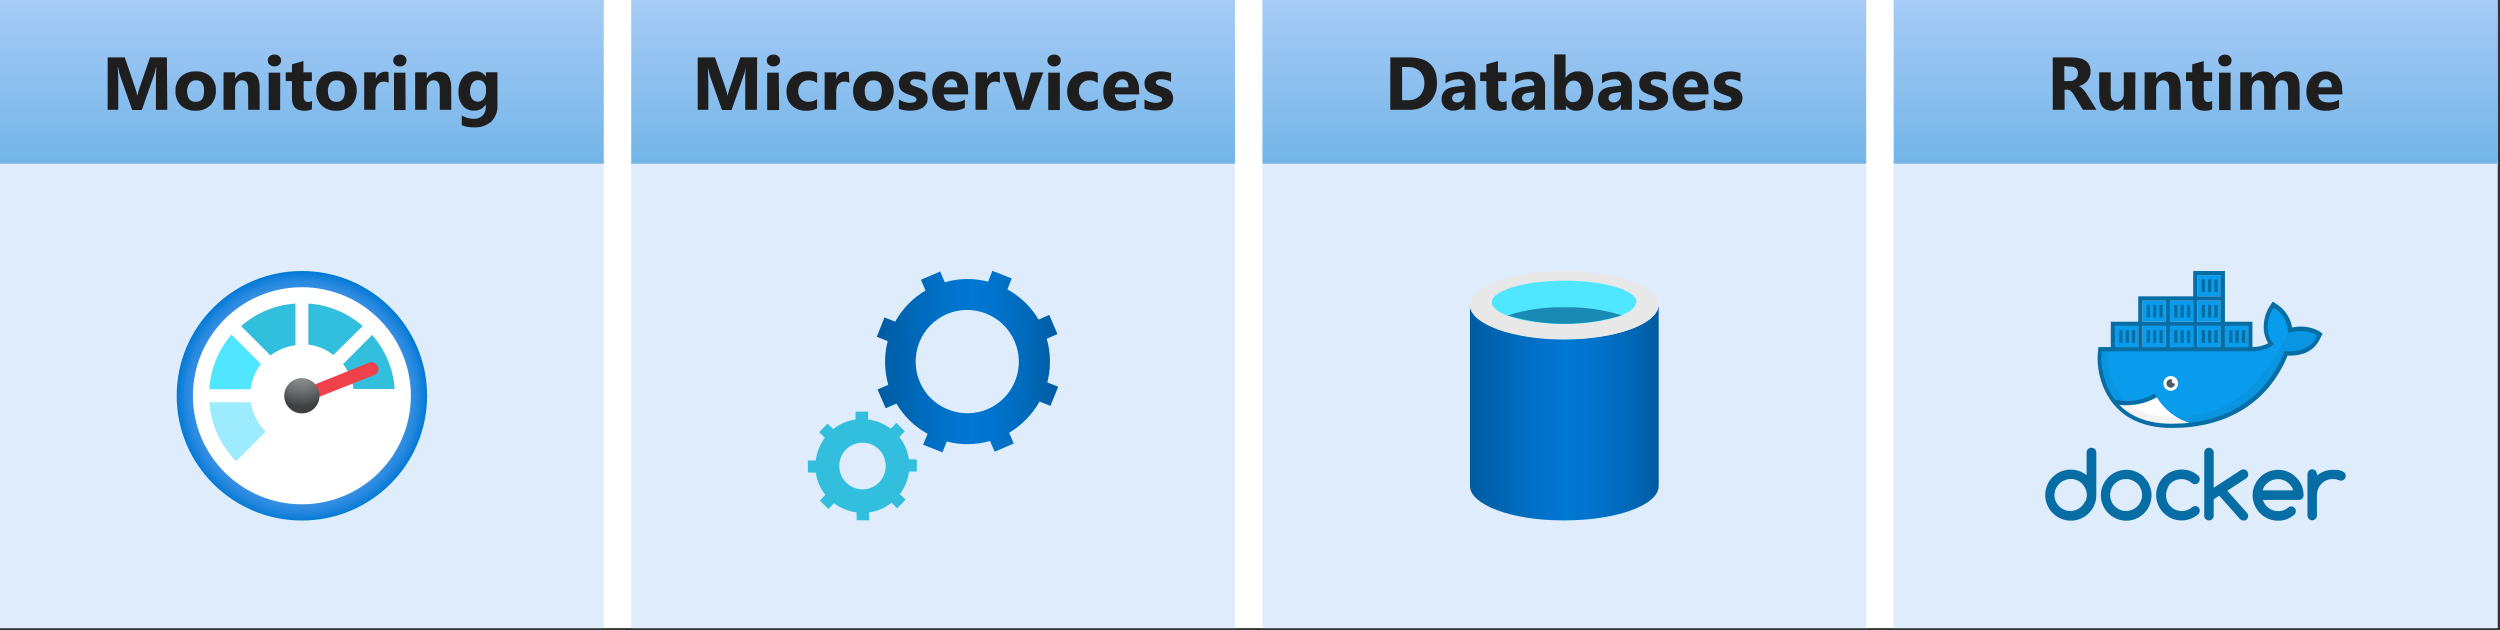
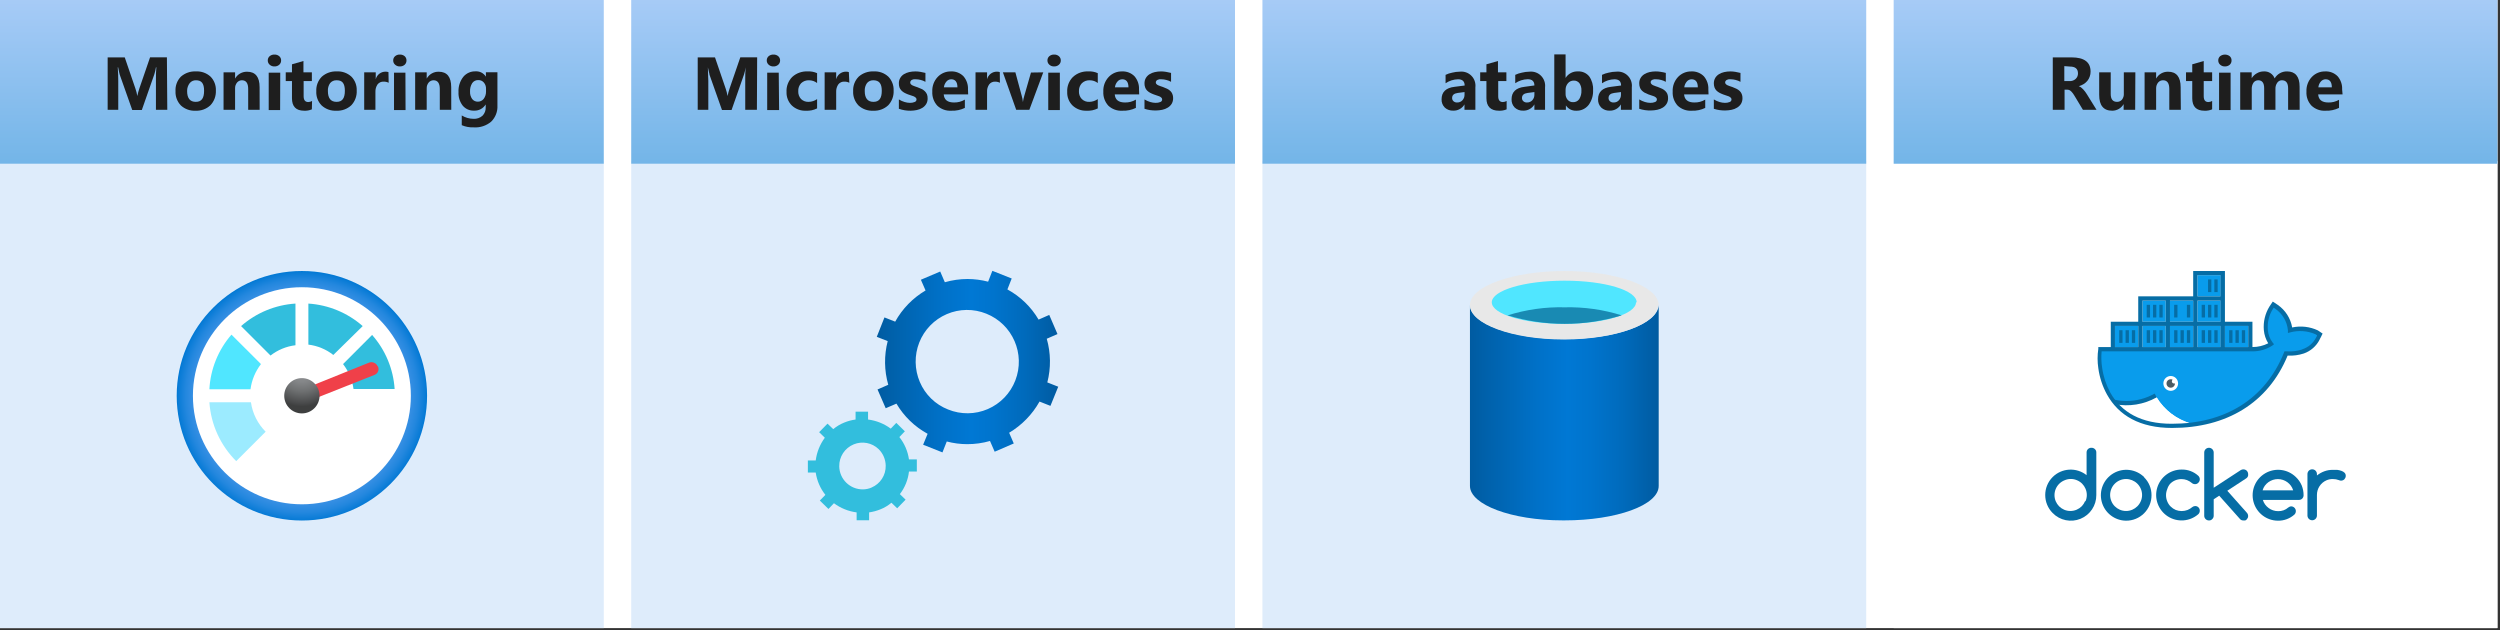
<svg xmlns="http://www.w3.org/2000/svg" width="754px" height="190px" viewBox="0 0 754 190" version="1.1">
  <rect x="0" y="0" width="754" height="190" fill="#333333" stroke="none" />
  <title>2-kubernetes-considerations</title>
  <desc>Created with Sketch.</desc>
  <defs>
    <linearGradient x1="50%" y1="0%" x2="50%" y2="100%" id="linearGradient-1">
      <stop stop-color="#5EA0EF" offset="0%" />
      <stop stop-color="#0078D4" offset="100%" />
    </linearGradient>
    <radialGradient cx="49.992%" cy="50.207%" fx="49.992%" fy="50.207%" r="50.197%" gradientTransform="translate(0.5,0.502),scale(0.997,1),translate(-0.5,-0.502)" id="radialGradient-2">
      <stop stop-color="#5EA0EF" offset="18%" />
      <stop stop-color="#5C9FEE" offset="56%" />
      <stop stop-color="#559CED" offset="69%" />
      <stop stop-color="#4A97E9" offset="78%" />
      <stop stop-color="#3990E4" offset="86%" />
      <stop stop-color="#2387DE" offset="93%" />
      <stop stop-color="#087BD6" offset="99%" />
      <stop stop-color="#0078D4" offset="100%" />
    </radialGradient>
    <radialGradient cx="50.08%" cy="-26.493%" fx="50.08%" fy="-26.493%" r="107.085%" id="radialGradient-3">
      <stop stop-color="#8C8E90" offset="19%" />
      <stop stop-color="#848688" offset="35%" />
      <stop stop-color="#6E7071" offset="60%" />
      <stop stop-color="#4A4B4C" offset="91%" />
      <stop stop-color="#3E3F3F" offset="100%" />
    </radialGradient>
    <linearGradient x1="-9.39250146e-14%" y1="50%" x2="99.636%" y2="50%" id="linearGradient-4">
      <stop stop-color="#005BA1" offset="0%" />
      <stop stop-color="#0060A9" offset="7%" />
      <stop stop-color="#0071C8" offset="36%" />
      <stop stop-color="#0078D4" offset="52%" />
      <stop stop-color="#0074CD" offset="64%" />
      <stop stop-color="#006ABB" offset="82%" />
      <stop stop-color="#005BA1" offset="100%" />
    </linearGradient>
    <linearGradient x1="0%" y1="50.052%" x2="100%" y2="50.052%" id="linearGradient-5">
      <stop stop-color="#005BA1" offset="0%" />
      <stop stop-color="#0060A9" offset="7%" />
      <stop stop-color="#0071C8" offset="36%" />
      <stop stop-color="#0078D4" offset="52%" />
      <stop stop-color="#0074CD" offset="64%" />
      <stop stop-color="#006ABB" offset="82%" />
      <stop stop-color="#005BA1" offset="100%" />
    </linearGradient>
  </defs>
  <g id="Page-1" stroke="none" stroke-width="1" fill="none" fill-rule="evenodd">
    <g id="2-kubernetes-considerations">
      <g id="Shapes">
        <rect id="Rectangle-path" fill="#FFFFFF" fill-rule="nonzero" x="0" y="0" width="753.228" height="189.436" />
        <g id="Group" transform="translate(190, 47.03)" fill-rule="nonzero">
          <rect id="Rectangle-path" fill="#FFFFFF" x="0.376" y="1.58" width="182.099" height="140.826" />
          <rect id="Rectangle-path" fill="#5EA0EF" opacity="0.2" x="0.376" y="1.58" width="182.099" height="140.826" />
        </g>
        <g id="Group" transform="translate(190, 0)" fill-rule="nonzero">
          <rect id="Rectangle-path" fill="#FFFFFF" x="0.376" y="0" width="182.099" height="49.381" />
          <rect id="Rectangle-path" fill="url(#linearGradient-1)" opacity="0.55" x="0.376" y="0" width="182.099" height="49.381" />
        </g>
        <g id="Group" transform="translate(380, 47.03)" fill-rule="nonzero">
          <rect id="Rectangle-path" fill="#FFFFFF" x="0.752" y="1.58" width="182.099" height="140.826" />
          <rect id="Rectangle-path" fill="#5EA0EF" opacity="0.2" x="0.752" y="1.58" width="182.099" height="140.826" />
        </g>
        <g id="Group" transform="translate(380, 0)" fill-rule="nonzero">
          <rect id="Rectangle-path" fill="#FFFFFF" x="0.752" y="0" width="182.099" height="49.381" />
          <rect id="Rectangle-path" fill="url(#linearGradient-1)" opacity="0.55" x="0.752" y="0" width="182.099" height="49.381" />
        </g>
        <g id="Group" transform="translate(0, 47.03)" fill-rule="nonzero">
          <rect id="Rectangle-path" fill="#FFFFFF" x="0" y="1.58" width="182.099" height="140.826" />
          <rect id="Rectangle-path" fill="#5EA0EF" opacity="0.2" x="0" y="1.58" width="182.099" height="140.826" />
        </g>
        <g id="Group" transform="translate(570, 47.03)" fill-rule="nonzero">
          <rect id="Rectangle-path" fill="#FFFFFF" x="1.129" y="1.58" width="182.099" height="140.826" />
-           <rect id="Rectangle-path" fill="#5EA0EF" opacity="0.2" x="1.129" y="1.58" width="182.099" height="140.826" />
        </g>
        <g id="Group" transform="translate(570, 0)" fill-rule="nonzero">
          <rect id="Rectangle-path" fill="#FFFFFF" x="1.129" y="0" width="182.099" height="49.381" />
          <rect id="Rectangle-path" fill="url(#linearGradient-1)" opacity="0.55" x="1.129" y="0" width="182.099" height="49.381" />
        </g>
        <g id="Group" fill-rule="nonzero">
          <rect id="Rectangle-path" fill="#FFFFFF" x="0" y="0" width="182.099" height="49.381" />
          <rect id="Rectangle-path" fill="url(#linearGradient-1)" opacity="0.55" x="0" y="0" width="182.099" height="49.381" />
        </g>
        <g id="Group" transform="translate(52.673, 80.891)" fill-rule="nonzero">
          <ellipse id="Oval" fill="url(#radialGradient-2)" cx="38.376" cy="38.47" rx="37.755" ry="37.624" />
          <ellipse id="Oval" fill="#FFFFFF" cx="38.376" cy="38.47" rx="32.864" ry="32.733" />
          <path d="M10.478,40.427 C10.932,47.131 13.807,53.442 18.567,58.185 L27.447,49.306 C25.042,46.906 23.484,43.79 23.007,40.427 L10.478,40.427 Z" id="Shape" fill="#9CEBFF" />
          <path d="M56.718,17.457 C52.153,13.451 46.393,11.064 40.333,10.666 L40.333,23.045 C43.08,23.374 45.684,24.454 47.857,26.167 L56.718,17.457 Z" id="Shape" fill="#32BEDD" />
          <path d="M20.035,17.457 L28.914,26.337 C31.094,24.639 33.695,23.566 36.439,23.233 L36.439,10.666 C30.371,11.059 24.604,13.446 20.035,17.457 Z" id="Shape" fill="#32BEDD" />
          <path d="M50.792,28.914 C52.482,31.105 53.571,33.698 53.952,36.439 L66.35,36.439 C65.955,30.4 63.566,24.663 59.558,20.129 L50.792,28.914 Z" id="Shape" fill="#32BEDD" />
          <path d="M26.036,28.914 L17.138,20.035 C13.141,24.631 10.797,30.432 10.478,36.514 L22.875,36.514 C23.244,33.747 24.334,31.126 26.036,28.914 Z" id="Shape" fill="#50E6FF" />
          <path d="M61.214,29.572 C60.79,28.593 59.681,28.108 58.674,28.462 L40.37,35.837 L41.8,39.505 L60.198,32.206 C60.698,32.042 61.107,31.676 61.325,31.197 C61.543,30.718 61.551,30.17 61.346,29.685 C61.346,29.685 61.233,29.61 61.214,29.572 Z" id="Shape" fill="#F04049" />
          <circle id="Oval" fill="url(#radialGradient-3)" cx="38.376" cy="38.47" r="5.324" />
        </g>
        <g id="Group" transform="translate(615.149, 80.891)">
          <rect id="Rectangle-path" fill="#099CEC" fill-rule="nonzero" x="31.021" y="17.42" width="7.017" height="6.377" />
          <rect id="Rectangle-path" fill="#099CEC" fill-rule="nonzero" x="22.725" y="17.42" width="7.017" height="6.377" />
          <rect id="Rectangle-path" fill="#099CEC" fill-rule="nonzero" x="39.317" y="17.42" width="7.017" height="6.377" />
          <rect id="Rectangle-path" fill="#099CEC" fill-rule="nonzero" x="47.594" y="17.42" width="7.017" height="6.377" />
          <rect id="Rectangle-path" fill="#099CEC" fill-rule="nonzero" x="55.89" y="17.42" width="7.017" height="6.377" />
          <rect id="Rectangle-path" fill="#099CEC" fill-rule="nonzero" x="31.021" y="9.763" width="7.017" height="6.377" />
          <rect id="Rectangle-path" fill="#099CEC" fill-rule="nonzero" x="39.317" y="9.763" width="7.017" height="6.377" />
          <rect id="Rectangle-path" fill="#099CEC" fill-rule="nonzero" x="47.594" y="9.763" width="7.017" height="6.377" />
          <rect id="Rectangle-path" fill="#099CEC" fill-rule="nonzero" x="47.594" y="2.107" width="7.017" height="6.377" />
          <path d="M83.788,19.395 C81.29,18.268 78.48,18.035 75.831,18.737 C75.595,15.874 74.064,13.275 71.673,11.682 L70.714,11.043 L70.074,12.002 C68.837,14.019 68.283,16.38 68.494,18.737 C68.611,20.251 69.16,21.7 70.074,22.913 C68.244,24.046 66.109,24.585 63.96,24.455 L18.436,24.455 C17.627,29.271 19.019,47.556 40.107,47.556 C55.777,47.556 68.645,40.502 74.551,25.735 C76.433,25.735 81.606,26.073 84.108,21.239 C84.108,21.239 84.748,19.959 84.748,19.959 L83.788,19.395 Z" id="Shape" fill="#099CEC" />
          <path d="M35.272,38.941 C37.605,42.781 41.299,45.602 45.619,46.842 C34.162,50.341 27.202,44.208 23.308,40.953 C27.375,40.898 31.41,40.219 35.272,38.941 Z" id="Shape" fill="#FFFFFF" fill-rule="nonzero" />
          <path d="M45.619,46.842 C41.299,45.602 37.605,42.781 35.272,38.941 C31.41,40.219 27.375,40.898 23.308,40.953 C27.202,44.208 34.162,50.341 45.619,46.842 Z" id="Shape" fill="#FFFFFF" fill-rule="nonzero" />
          <path d="M34.689,37.812 C32.109,39.28 29.192,40.052 26.224,40.05 C24.699,40.049 23.181,39.846 21.709,39.449 L22.612,40.991 C26.954,41.846 31.458,41.118 35.31,38.941 L34.689,37.812 Z" id="Shape" fill="#066DA5" />
          <ellipse id="Oval" fill="#FFFFFF" fill-rule="nonzero" cx="39.543" cy="34.746" rx="2.22" ry="2.239" />
          <path d="M39.881,34.125 C39.883,33.933 39.973,33.752 40.126,33.636 C39.953,33.54 39.759,33.488 39.561,33.485 C39.042,33.478 38.57,33.784 38.366,34.262 C38.162,34.739 38.267,35.292 38.631,35.662 C38.996,36.032 39.547,36.145 40.028,35.948 C40.508,35.751 40.822,35.283 40.822,34.764 C40.723,34.793 40.619,34.793 40.521,34.764 C40.351,34.764 40.188,34.697 40.069,34.577 C39.949,34.457 39.881,34.294 39.881,34.125 Z" id="Shape" fill="#4D5C64" fill-rule="nonzero" />
-           <path d="M83.6,19.282 C81.098,18.143 78.278,17.91 75.624,18.624 L75.041,19.451 C66.5,37.135 55.815,44.603 41.179,44.942 C25.246,44.942 21.257,36.495 20.129,25.039 L17.589,25.039 C17.25,29.854 18.492,47.613 39.75,47.613 C55.439,47.613 68.344,40.596 74.307,25.829 C76.188,25.829 81.681,25.829 84.07,21.013 L84.559,19.978 L83.6,19.282 Z" id="Shape" fill="#000000" fill-rule="nonzero" opacity="0.05" />
          <rect id="Rectangle-path" fill="#066DA5" fill-rule="nonzero" x="24.004" y="18.699" width="1" height="3.819" />
          <rect id="Rectangle-path" fill="#066DA5" fill-rule="nonzero" x="25.923" y="18.699" width="1" height="3.819" />
          <rect id="Rectangle-path" fill="#066DA5" fill-rule="nonzero" x="27.823" y="18.699" width="1" height="3.819" />
          <rect id="Rectangle-path" fill="#066DA5" fill-rule="nonzero" x="32.3" y="18.699" width="1" height="3.819" />
          <rect id="Rectangle-path" fill="#066DA5" fill-rule="nonzero" x="34.2" y="18.699" width="1" height="3.819" />
          <rect id="Rectangle-path" fill="#066DA5" fill-rule="nonzero" x="36.119" y="18.699" width="1" height="3.819" />
          <rect id="Rectangle-path" fill="#066DA5" fill-rule="nonzero" x="40.577" y="18.699" width="1" height="3.819" />
          <rect id="Rectangle-path" fill="#066DA5" fill-rule="nonzero" x="42.496" y="18.699" width="1" height="3.819" />
          <rect id="Rectangle-path" fill="#066DA5" fill-rule="nonzero" x="44.415" y="18.699" width="1" height="3.819" />
          <rect id="Rectangle-path" fill="#066DA5" fill-rule="nonzero" x="48.873" y="18.699" width="1" height="3.819" />
          <rect id="Rectangle-path" fill="#066DA5" fill-rule="nonzero" x="50.792" y="18.699" width="1" height="3.819" />
          <rect id="Rectangle-path" fill="#066DA5" fill-rule="nonzero" x="52.692" y="18.699" width="1" height="3.819" />
          <rect id="Rectangle-path" fill="#066DA5" fill-rule="nonzero" x="57.169" y="18.699" width="1" height="3.819" />
          <rect id="Rectangle-path" fill="#066DA5" fill-rule="nonzero" x="59.069" y="18.699" width="1" height="3.819" />
          <rect id="Rectangle-path" fill="#066DA5" fill-rule="nonzero" x="60.988" y="18.699" width="1" height="3.819" />
          <rect id="Rectangle-path" fill="#066DA5" fill-rule="nonzero" x="34.2" y="11.043" width="1" height="3.819" />
          <rect id="Rectangle-path" fill="#066DA5" fill-rule="nonzero" x="36.119" y="11.043" width="1" height="3.819" />
          <rect id="Rectangle-path" fill="#066DA5" fill-rule="nonzero" x="40.577" y="11.043" width="1" height="3.819" />
-           <rect id="Rectangle-path" fill="#066DA5" fill-rule="nonzero" x="42.496" y="11.043" width="1" height="3.819" />
          <rect id="Rectangle-path" fill="#066DA5" fill-rule="nonzero" x="44.415" y="11.043" width="1" height="3.819" />
          <rect id="Rectangle-path" fill="#066DA5" fill-rule="nonzero" x="48.873" y="11.043" width="1" height="3.819" />
          <rect id="Rectangle-path" fill="#066DA5" fill-rule="nonzero" x="50.792" y="11.043" width="1" height="3.819" />
          <rect id="Rectangle-path" fill="#066DA5" fill-rule="nonzero" x="52.692" y="11.043" width="1" height="3.819" />
          <rect id="Rectangle-path" fill="#066DA5" fill-rule="nonzero" x="50.792" y="3.386" width="1" height="3.819" />
-           <rect id="Rectangle-path" fill="#066DA5" fill-rule="nonzero" x="48.873" y="3.386" width="1" height="3.819" />
          <rect id="Rectangle-path" fill="#066DA5" fill-rule="nonzero" x="52.692" y="3.386" width="1" height="3.819" />
          <rect id="Rectangle-path" fill="#066DA5" fill-rule="nonzero" x="32.3" y="11.043" width="1" height="3.819" />
          <path d="M15.595,54.159 C14.833,54.138 14.196,54.734 14.165,55.495 L14.165,62.418 C11.104,59.985 6.707,60.227 3.932,62.982 C0.945,65.984 0.945,70.835 3.932,73.837 C6.119,76.078 9.449,76.766 12.345,75.574 C15.242,74.383 17.123,71.551 17.1,68.419 L17.1,55.589 C17.116,55.206 16.965,54.836 16.686,54.573 C16.397,54.288 16.001,54.138 15.595,54.159 Z M13.714,70.262 C13.474,70.835 13.129,71.358 12.698,71.805 C12.252,72.242 11.729,72.593 11.155,72.84 C9.953,73.348 8.596,73.348 7.393,72.84 C6.825,72.593 6.308,72.242 5.869,71.805 C5.438,71.365 5.094,70.848 4.853,70.281 C4.359,69.09 4.364,67.75 4.866,66.562 C5.368,65.373 6.326,64.436 7.525,63.96 C8.724,63.435 10.088,63.435 11.287,63.96 C11.865,64.2 12.389,64.552 12.83,64.995 C13.261,65.435 13.605,65.952 13.846,66.519 C14.365,67.719 14.365,69.081 13.846,70.281 L13.714,70.262 Z" id="Shape" fill="#066DA5" fill-rule="nonzero" />
          <path d="M31.51,62.982 C29.039,60.571 25.262,60.107 22.28,61.847 C19.298,63.588 17.846,67.106 18.731,70.443 C19.616,73.781 22.621,76.116 26.073,76.15 C28.109,76.161 30.064,75.358 31.505,73.92 C32.946,72.483 33.754,70.529 33.749,68.494 C33.77,66.453 32.963,64.491 31.51,63.057 L31.51,62.982 Z M30.513,70.262 C30.273,70.84 29.921,71.364 29.478,71.805 C29.039,72.242 28.522,72.593 27.954,72.84 C26.752,73.348 25.395,73.348 24.192,72.84 C23.624,72.593 23.107,72.242 22.668,71.805 C22.231,71.37 21.886,70.852 21.652,70.281 C21.151,69.106 21.137,67.78 21.613,66.595 C22.089,65.409 23.017,64.462 24.192,63.96 C26.644,62.929 29.469,64.072 30.513,66.519 C31.032,67.719 31.032,69.081 30.513,70.281 L30.513,70.262 Z" id="Shape" fill="#066DA5" fill-rule="nonzero" />
          <path d="M62.888,62.079 C62.887,61.892 62.849,61.706 62.775,61.534 C62.704,61.366 62.602,61.213 62.474,61.082 C62.349,60.948 62.195,60.845 62.023,60.781 C61.844,60.708 61.652,60.669 61.458,60.668 C61.187,60.668 60.921,60.739 60.687,60.875 L52.504,66.218 L52.504,55.608 C52.507,55.219 52.35,54.845 52.071,54.573 C51.807,54.309 51.448,54.16 51.074,54.159 C50.292,54.159 49.655,54.788 49.645,55.57 C49.645,55.57 49.645,55.57 49.645,55.57 L49.645,74.646 C49.639,75.026 49.788,75.393 50.058,75.662 C50.327,75.931 50.694,76.08 51.074,76.075 C51.452,76.097 51.819,75.944 52.071,75.661 C52.349,75.397 52.506,75.029 52.504,74.646 L52.504,69.698 L54.159,68.607 L60.499,75.718 C60.755,75.965 61.103,76.095 61.458,76.075 C61.645,76.104 61.836,76.104 62.023,76.075 C62.192,75.997 62.345,75.889 62.474,75.755 C62.596,75.62 62.697,75.468 62.775,75.304 C62.85,75.132 62.889,74.946 62.888,74.758 C62.892,74.382 62.75,74.018 62.493,73.743 L56.605,67.121 L62.343,63.358 C62.764,63.08 62.979,62.576 62.888,62.079 Z" id="Shape" fill="#066DA5" fill-rule="nonzero" />
          <path d="M39.373,65.014 C39.807,64.571 40.325,64.219 40.897,63.979 C41.494,63.734 42.133,63.606 42.778,63.603 C43.35,63.601 43.917,63.703 44.452,63.904 C44.986,64.118 45.481,64.417 45.92,64.788 C46.176,65.009 46.503,65.13 46.842,65.127 C47.225,65.148 47.598,64.996 47.857,64.713 C48.147,64.439 48.312,64.058 48.312,63.659 C48.312,63.261 48.147,62.88 47.857,62.606 C46.491,61.362 44.701,60.689 42.853,60.725 C39.443,60.712 36.432,62.951 35.464,66.222 C34.496,69.492 35.803,73.01 38.671,74.855 C41.54,76.7 45.282,76.431 47.857,74.194 C48.148,73.921 48.312,73.539 48.309,73.141 C48.319,72.776 48.184,72.423 47.933,72.158 C47.683,71.894 47.338,71.74 46.973,71.73 C46.647,71.725 46.329,71.832 46.07,72.031 C45.637,72.399 45.148,72.698 44.622,72.915 C43.477,73.352 42.211,73.352 41.066,72.915 C40.499,72.675 39.982,72.33 39.543,71.899 C39.093,71.463 38.741,70.938 38.508,70.356 C37.996,69.155 37.996,67.796 38.508,66.594 C38.679,66.011 38.974,65.472 39.373,65.014 Z" id="Shape" fill="#066DA5" fill-rule="nonzero" />
          <path d="M91.99,61.703 C91.718,61.439 91.39,61.24 91.031,61.12 C90.617,60.973 90.188,60.872 89.751,60.819 C89.319,60.791 88.886,60.791 88.453,60.819 C87.575,60.802 86.701,60.948 85.876,61.251 C85.067,61.548 84.311,61.974 83.638,62.512 L83.638,62.079 C83.638,61.29 82.998,60.65 82.208,60.65 C81.418,60.65 80.778,61.29 80.778,62.079 L80.778,74.589 C80.778,75.379 81.418,76.019 82.208,76.019 C82.998,76.019 83.638,75.379 83.638,74.589 L83.638,68.4 C83.624,66.472 84.765,64.724 86.535,63.96 C87.129,63.706 87.769,63.578 88.416,63.584 C89.058,63.583 89.695,63.698 90.297,63.923 C90.483,64.019 90.689,64.07 90.899,64.073 C91.093,64.072 91.284,64.034 91.463,63.96 C91.631,63.889 91.784,63.787 91.915,63.659 C92.037,63.517 92.138,63.359 92.216,63.189 C92.291,63.017 92.329,62.831 92.329,62.644 C92.346,62.297 92.224,61.959 91.99,61.703 Z" id="Shape" fill="#066DA5" fill-rule="nonzero" />
          <path d="M77.279,62.982 C74.806,60.569 71.026,60.106 68.044,61.85 C65.061,63.595 63.612,67.117 64.503,70.455 C65.395,73.793 68.406,76.125 71.861,76.15 C73.714,76.184 75.509,75.511 76.884,74.269 C77.272,73.864 77.39,73.272 77.189,72.748 C76.988,72.225 76.503,71.865 75.944,71.824 C75.592,71.827 75.252,71.954 74.984,72.181 C74.576,72.542 74.104,72.823 73.592,73.009 C73.062,73.2 72.5,73.289 71.937,73.272 C71.419,73.277 70.903,73.194 70.413,73.028 C69.93,72.876 69.478,72.64 69.077,72.332 C68.666,72.033 68.304,71.671 68.005,71.259 C67.702,70.844 67.473,70.38 67.328,69.886 L78.163,69.886 C78.548,69.901 78.921,69.758 79.198,69.491 C79.464,69.22 79.612,68.855 79.612,68.475 C79.615,67.464 79.424,66.461 79.048,65.522 C78.64,64.562 78.038,63.697 77.279,62.982 Z M67.252,66.989 C67.387,66.495 67.61,66.03 67.911,65.616 C68.21,65.204 68.572,64.842 68.983,64.544 C69.398,64.246 69.854,64.011 70.338,63.848 C71.327,63.522 72.395,63.522 73.385,63.848 C74.352,64.173 75.194,64.791 75.793,65.616 C76.093,66.033 76.321,66.497 76.47,66.989 L67.252,66.989 Z" id="Shape" fill="#066DA5" fill-rule="nonzero" />
          <path d="M84.447,21.54 C84.447,21.427 84.597,21.257 84.785,20.862 L85.011,20.411 L85.105,20.204 L85.35,19.715 L83.92,18.755 C81.502,17.622 78.78,17.312 76.169,17.871 C75.691,15.111 74.126,12.658 71.824,11.061 L70.319,10.064 L69.322,11.55 C68.002,13.689 67.408,16.196 67.629,18.699 C67.757,20.1 68.208,21.452 68.946,22.65 C67.47,23.396 65.839,23.783 64.186,23.778 L64.186,16.141 L55.89,16.141 L55.89,0.847 L46.315,0.847 L46.315,8.484 L29.742,8.484 L29.742,16.141 L21.464,16.141 L21.464,23.778 L17.702,23.778 L17.702,24.324 C17.41,26.257 17.41,28.222 17.702,30.155 C18.077,32.94 18.964,35.631 20.317,38.094 C23.853,44.452 30.287,48.177 39.938,48.177 C56.342,48.177 68.927,40.652 74.796,26.355 C76.452,26.452 78.112,26.235 79.687,25.716 C81.754,24.992 83.46,23.495 84.447,21.54 Z M55.89,17.42 L62.907,17.42 L62.907,23.778 L55.89,23.778 L55.89,17.42 Z M47.594,2.107 L54.554,2.107 L54.554,8.484 L47.594,8.484 L47.594,2.107 Z M47.594,9.763 L54.554,9.763 L54.554,16.141 L47.594,16.141 L47.594,9.763 Z M47.594,17.42 L54.554,17.42 L54.554,23.778 L47.594,23.778 L47.594,17.42 Z M39.317,9.763 L46.315,9.763 L46.315,16.141 L39.317,16.141 L39.317,9.763 Z M39.317,17.42 L46.315,17.42 L46.315,23.778 L39.317,23.778 L39.317,17.42 Z M31.021,9.763 L38.038,9.763 L38.038,16.141 L31.021,16.141 L31.021,9.763 Z M31.021,17.42 L38.038,17.42 L38.038,23.778 L31.021,23.778 L31.021,17.42 Z M22.725,17.42 L29.742,17.42 L29.742,23.778 L22.725,23.778 L22.725,17.42 Z M79.16,24.512 C77.693,24.99 76.148,25.182 74.608,25.076 L73.837,25.076 L73.686,25.49 C68.043,39.486 55.928,46.917 39.825,46.917 C30.626,46.917 24.625,43.437 21.314,37.511 C20.045,35.172 19.21,32.623 18.85,29.986 C18.602,28.362 18.551,26.713 18.699,25.076 L64.111,25.076 C66.257,25.115 68.367,24.513 70.168,23.346 L70.695,22.932 L70.281,22.424 C69.451,21.333 68.949,20.028 68.833,18.661 C68.626,16.449 69.148,14.229 70.319,12.341 L70.601,11.908 L71.015,12.19 C73.23,13.683 74.654,16.095 74.89,18.755 L74.89,19.546 L75.643,19.339 C78.143,18.68 80.793,18.879 83.167,19.903 L83.656,20.223 L83.656,20.392 L83.45,20.787 C83.423,20.861 83.385,20.931 83.337,20.994 C82.476,22.648 80.994,23.893 79.217,24.455 L79.16,24.512 Z" id="Shape" fill="#066DA5" fill-rule="nonzero" />
        </g>
        <g id="Group" transform="translate(442.079, 80.891)" fill-rule="nonzero">
          <path d="M29.798,21.389 C14.241,21.389 1.26,16.78 1.26,11.118 L1.26,65.672 C1.26,71.316 13.77,76.056 29.234,76.056 L29.798,76.056 C45.374,76.056 58.185,71.485 58.185,65.672 L58.185,11.118 C57.978,16.78 45.374,21.389 29.798,21.389 Z" id="Shape" fill="url(#linearGradient-4)" />
          <path d="M57.978,11.118 C57.978,16.761 45.261,21.502 29.591,21.502 C13.921,21.502 1.26,16.78 1.26,11.118 C1.26,5.455 14.241,0.847 29.798,0.847 C45.355,0.847 58.185,5.399 58.185,11.212" id="Shape" fill="#E8E8E8" />
          <path d="M51.338,10.29 C51.338,13.864 41.631,16.78 29.591,16.78 C17.551,16.78 7.845,13.864 7.845,10.29 C7.845,6.716 17.608,3.762 29.798,3.762 C41.988,3.762 51.545,6.678 51.545,10.309" id="Shape" fill="#50E6FF" />
          <path d="M29.798,11.795 C23.978,11.649 18.174,12.469 12.623,14.222 C23.838,17.633 35.814,17.633 47.03,14.222 C41.459,12.468 35.636,11.648 29.798,11.795 Z" id="Shape" fill="#198AB3" />
        </g>
        <g id="Group" transform="translate(242.673, 80.891)" fill-rule="nonzero">
          <path d="M76.489,35.743 L73.197,34.445 C74.314,30.118 74.255,25.572 73.028,21.276 L76.263,19.865 L73.78,14.09 L70.563,15.501 C68.314,11.668 65.062,8.52 61.157,6.396 L62.455,3.104 L56.624,0.79 L55.345,4.063 C53.317,3.536 51.232,3.264 49.137,3.254 C46.82,3.259 44.515,3.588 42.289,4.233 L40.897,0.997 L35.065,3.48 L36.476,6.716 C32.636,8.975 29.472,12.223 27.315,16.122 L24.079,14.843 L21.765,20.693 L25.057,21.991 C23.941,26.317 23.999,30.863 25.227,35.159 L21.991,36.57 L24.455,42.233 L27.691,40.841 C29.947,44.669 33.198,47.815 37.097,49.946 L35.743,53.238 L41.574,55.551 L42.872,52.259 C44.892,52.796 46.972,53.068 49.061,53.068 C51.378,53.071 53.683,52.748 55.909,52.109 L57.32,55.345 L63.076,52.861 L61.684,49.626 C65.51,47.348 68.67,44.105 70.846,40.22 L74.138,41.518 L76.489,35.743 Z M63.547,33.861 C62.047,37.734 59.054,40.842 55.241,42.487 C51.428,44.132 47.113,44.176 43.267,42.609 C39.425,41.105 36.352,38.113 34.746,34.313 C33.13,30.519 33.069,26.243 34.576,22.405 C36.092,18.56 39.08,15.479 42.877,13.847 C46.674,12.215 50.966,12.167 54.799,13.714 C62.744,16.897 66.646,25.883 63.547,33.861 Z" id="Shape" fill="url(#linearGradient-5)" />
          <path d="M31.472,61.327 L33.843,61.327 L33.843,57.658 L31.472,57.658 C31.12,55.197 30.12,52.873 28.575,50.924 L30.231,49.193 L27.653,46.653 L25.979,48.384 C23.972,46.894 21.613,45.948 19.132,45.638 L19.132,43.267 L15.369,43.267 L15.369,45.638 C14.206,45.792 13.068,46.095 11.983,46.541 C10.769,47.025 9.639,47.698 8.635,48.535 L6.904,46.879 L4.383,49.456 L6.095,51.131 C4.612,53.142 3.667,55.499 3.349,57.978 L0.978,57.978 L0.978,61.628 L3.349,61.628 C3.712,64.09 4.718,66.413 6.264,68.362 L4.59,70.074 L7.186,72.614 L8.842,70.883 C10.851,72.373 13.208,73.325 15.689,73.649 L15.689,76.019 L19.451,76.019 L19.451,73.649 C20.619,73.477 21.762,73.167 22.856,72.727 C24.067,72.246 25.191,71.573 26.186,70.733 L27.917,72.407 L30.456,69.811 L28.726,68.137 C30.247,66.16 31.197,63.805 31.472,61.327 Z M20.185,66.161 C19.37,66.509 18.494,66.695 17.608,66.707 C13.709,66.759 10.502,63.646 10.441,59.747 C10.394,56.852 12.126,54.224 14.805,53.125 C17.378,52.069 20.332,52.638 22.33,54.573 C23.661,55.887 24.424,57.67 24.455,59.54 C24.527,62.425 22.815,65.057 20.148,66.161 L20.185,66.161 Z" id="Shape" fill="#32BEDD" />
        </g>
      </g>
      <g id="Text" transform="translate(31.98, 15.05)" fill="#1E1E1E" fill-rule="nonzero">
        <g id="Group">
          <path d="M18.473,18.059 L15.05,18.059 L15.05,8.653 C15.05,7.638 15.05,6.509 15.181,5.267 L15.05,5.267 C14.94,5.981 14.776,6.685 14.56,7.374 L10.798,18.116 L7.901,18.116 L4.139,7.487 C4.045,7.186 3.875,6.452 3.65,5.267 L3.537,5.267 C3.65,6.829 3.687,8.202 3.687,9.368 L3.687,18.059 L0.489,18.059 L0.489,2.257 L5.644,2.257 L8.86,11.663 C9.119,12.396 9.308,13.152 9.425,13.921 C9.592,13.152 9.799,12.392 10.046,11.645 L13.281,2.239 L18.36,2.239 L18.473,18.059 Z" id="Shape" />
          <path d="M27.033,18.342 C25.394,18.439 23.786,17.869 22.574,16.761 C21.463,15.61 20.878,14.051 20.956,12.453 C20.854,10.83 21.442,9.238 22.574,8.07 C23.821,6.971 25.448,6.404 27.108,6.49 C28.735,6.397 30.33,6.967 31.529,8.07 C32.619,9.187 33.198,10.706 33.128,12.265 C33.206,13.909 32.608,15.514 31.472,16.705 C30.273,17.826 28.673,18.416 27.033,18.342 Z M27.127,9.161 C26.402,9.133 25.705,9.446 25.246,10.008 C24.712,10.695 24.432,11.546 24.455,12.416 C24.455,14.579 25.321,15.67 27.07,15.67 C28.82,15.67 29.572,14.56 29.572,12.322 C29.572,10.083 28.801,9.161 27.127,9.161 Z" id="Shape" />
          <path d="M46.334,18.059 L42.872,18.059 L42.872,11.795 C42.872,10.046 42.251,9.161 40.991,9.161 C40.415,9.154 39.868,9.41 39.505,9.857 C39.102,10.356 38.894,10.985 38.922,11.626 L38.922,18.059 L35.442,18.059 L35.442,6.772 L38.922,6.772 L38.922,8.653 C39.651,7.34 41.051,6.543 42.552,6.584 C45.054,6.584 46.315,8.146 46.315,11.25 L46.334,18.059 Z" id="Shape" />
          <path d="M50.792,4.985 C50.258,5.009 49.737,4.819 49.344,4.458 C48.976,4.136 48.769,3.668 48.779,3.179 C48.767,2.69 48.974,2.221 49.344,1.9 C49.747,1.56 50.265,1.385 50.792,1.411 C51.32,1.381 51.839,1.556 52.241,1.9 C52.611,2.221 52.818,2.69 52.805,3.179 C52.818,3.674 52.611,4.149 52.241,4.477 C51.841,4.826 51.322,5.008 50.792,4.985 Z M52.504,18.153 L49.061,18.153 L49.061,6.866 L52.542,6.866 L52.504,18.153 Z" id="Shape" />
          <path d="M62.079,17.928 C61.344,18.243 60.546,18.385 59.747,18.342 C57.301,18.342 56.078,17.087 56.078,14.579 L56.078,9.406 L54.197,9.406 L54.197,6.772 L56.078,6.772 L56.078,4.346 L59.54,3.349 L59.54,6.772 L62.079,6.772 L62.079,9.406 L59.596,9.406 L59.596,13.958 C59.596,15.144 60.066,15.727 61.007,15.727 C61.403,15.713 61.791,15.603 62.136,15.407 L62.079,17.928 Z" id="Shape" />
          <path d="M69.472,18.342 C67.84,18.434 66.24,17.864 65.033,16.761 C63.906,15.62 63.318,14.054 63.415,12.453 C63.328,10.821 63.936,9.229 65.089,8.07 C66.33,6.974 67.95,6.407 69.604,6.49 C71.225,6.398 72.814,6.968 74.006,8.07 C75.096,9.187 75.675,10.706 75.605,12.265 C75.69,13.907 75.099,15.512 73.968,16.705 C72.752,17.835 71.13,18.425 69.472,18.342 Z M69.472,9.161 C68.749,9.142 68.056,9.453 67.591,10.008 C67.097,10.71 66.858,11.559 66.914,12.416 C66.914,14.579 67.779,15.67 69.529,15.67 C71.278,15.67 72.031,14.56 72.031,12.322 C72.031,10.083 71.241,9.161 69.604,9.161 L69.472,9.161 Z" id="Shape" />
          <path d="M85.237,9.914 C84.783,9.681 84.279,9.564 83.769,9.575 C83.043,9.517 82.336,9.828 81.888,10.403 C81.44,11.068 81.216,11.859 81.249,12.66 L81.249,18.059 L77.862,18.059 L77.862,6.772 L81.343,6.772 L81.343,8.86 C81.676,7.495 82.91,6.543 84.315,6.565 C84.609,6.559 84.902,6.603 85.18,6.697 L85.237,9.914 Z" id="Shape" />
          <path d="M88.623,4.985 C88.089,5.011 87.567,4.821 87.174,4.458 C86.806,4.136 86.6,3.668 86.61,3.179 C86.597,2.69 86.804,2.221 87.174,1.9 C87.576,1.556 88.095,1.381 88.623,1.411 C89.15,1.385 89.668,1.56 90.071,1.9 C90.43,2.227 90.629,2.694 90.617,3.179 C90.63,3.67 90.431,4.143 90.071,4.477 C89.67,4.824 89.153,5.006 88.623,4.985 Z M90.335,18.153 L86.854,18.153 L86.854,6.866 L90.297,6.866 L90.335,18.153 Z" id="Shape" />
          <path d="M104.124,18.059 L100.662,18.059 L100.662,11.795 C100.662,10.046 100.023,9.161 98.781,9.161 C98.205,9.154 97.658,9.41 97.295,9.857 C96.892,10.356 96.684,10.985 96.712,11.626 L96.712,18.059 L93.232,18.059 L93.232,6.772 L96.712,6.772 L96.712,8.653 C97.438,7.337 98.84,6.538 100.343,6.584 C102.845,6.584 104.105,8.146 104.105,11.25 L104.124,18.059 Z" id="Shape" />
          <path d="M118.045,16.761 C118.147,18.58 117.461,20.355 116.163,21.634 C114.7,22.874 112.81,23.495 110.896,23.364 C109.658,23.417 108.424,23.192 107.284,22.706 L107.284,19.771 C108.344,20.419 109.559,20.77 110.802,20.787 C111.797,20.854 112.779,20.522 113.53,19.865 C114.197,19.193 114.551,18.272 114.508,17.326 L114.508,16.442 C113.77,17.667 112.419,18.39 110.99,18.323 C109.674,18.375 108.408,17.812 107.566,16.799 C106.672,15.633 106.225,14.184 106.306,12.717 C106.218,11.08 106.718,9.465 107.717,8.164 C108.632,7.036 110.028,6.408 111.479,6.471 C112.723,6.4 113.906,7.013 114.564,8.07 L114.564,6.753 L118.045,6.753 L118.045,16.761 Z M114.602,12.642 L114.602,11.739 C114.635,11.053 114.406,10.381 113.962,9.857 C113.562,9.368 112.958,9.09 112.326,9.105 C111.584,9.056 110.871,9.399 110.445,10.008 C109.964,10.771 109.734,11.666 109.786,12.566 C109.742,13.355 109.961,14.135 110.407,14.786 C110.815,15.326 111.461,15.635 112.138,15.614 C112.818,15.626 113.465,15.32 113.887,14.786 C114.355,14.169 114.606,13.416 114.602,12.642 Z" id="Shape" />
        </g>
        <g id="Group" transform="translate(176.832, 0)">
          <path d="M19.47,18.059 L15.952,18.059 L15.952,8.653 C15.952,7.638 15.952,6.509 16.084,5.267 C15.974,5.981 15.811,6.685 15.595,7.374 L11.833,18.116 L8.936,18.116 L5.173,7.487 C5.173,7.186 4.91,6.452 4.684,5.267 C4.684,6.829 4.816,8.202 4.816,9.368 L4.816,18.059 L1.618,18.059 L1.618,2.257 L6.829,2.257 L10.046,11.663 C10.304,12.396 10.493,13.152 10.61,13.921 C10.777,13.152 10.984,12.392 11.231,11.645 L14.466,2.239 L19.546,2.239 L19.47,18.059 Z" id="Shape" />
          <path d="M24.455,4.985 C23.922,5.009 23.401,4.819 23.007,4.458 C22.639,4.136 22.433,3.668 22.443,3.179 C22.43,2.69 22.637,2.221 23.007,1.9 C23.411,1.56 23.928,1.385 24.455,1.411 C24.983,1.381 25.502,1.556 25.904,1.9 C26.274,2.221 26.481,2.69 26.468,3.179 C26.481,3.674 26.275,4.149 25.904,4.477 C25.504,4.826 24.986,5.008 24.455,4.985 Z M26.167,18.153 L22.574,18.153 L22.574,6.866 L26.054,6.866 L26.167,18.153 Z" id="Shape" />
          <path d="M37.624,17.646 C36.57,18.172 35.395,18.412 34.219,18.342 C32.658,18.408 31.137,17.838 30.005,16.761 C28.928,15.69 28.348,14.216 28.406,12.698 C28.309,11.013 28.931,9.365 30.118,8.164 C31.376,7.013 33.042,6.411 34.746,6.49 C35.733,6.429 36.721,6.61 37.624,7.017 L37.624,9.989 C36.928,9.454 36.075,9.163 35.197,9.161 C34.313,9.115 33.449,9.435 32.808,10.046 C32.203,10.696 31.89,11.566 31.943,12.453 C31.895,13.316 32.193,14.162 32.77,14.805 C33.386,15.405 34.226,15.719 35.084,15.67 C35.994,15.653 36.879,15.365 37.624,14.843 L37.624,17.646 Z" id="Shape" />
          <path d="M47.35,9.914 C46.903,9.681 46.405,9.564 45.901,9.575 C45.174,9.513 44.465,9.825 44.02,10.403 C43.571,11.068 43.347,11.859 43.38,12.66 L43.38,18.059 L39.9,18.059 L39.9,6.772 L43.38,6.772 L43.38,8.86 C43.714,7.495 44.947,6.543 46.352,6.565 C46.64,6.558 46.927,6.603 47.199,6.697 L47.35,9.914 Z" id="Shape" />
          <path d="M54.554,18.342 C52.922,18.434 51.322,17.864 50.115,16.761 C49.004,15.61 48.419,14.051 48.497,12.453 C48.41,10.821 49.018,9.229 50.171,8.07 C51.417,6.97 53.045,6.402 54.705,6.49 C56.327,6.393 57.917,6.964 59.107,8.07 C60.197,9.187 60.776,10.706 60.706,12.265 C60.791,13.907 60.2,15.512 59.069,16.705 C57.848,17.84 56.219,18.43 54.554,18.342 Z M54.554,9.161 C53.831,9.142 53.138,9.453 52.673,10.008 C52.18,10.71 51.941,11.559 51.996,12.416 C51.996,14.579 52.88,15.67 54.63,15.67 C56.379,15.67 57.132,14.56 57.132,12.322 C57.132,10.083 56.285,9.161 54.554,9.161 Z" id="Shape" />
          <path d="M62.286,17.758 L62.286,14.937 C62.819,15.271 63.395,15.53 63.998,15.708 C64.522,15.874 65.067,15.963 65.616,15.971 C66.112,15.991 66.607,15.901 67.064,15.708 C67.393,15.595 67.613,15.284 67.61,14.937 C67.617,14.727 67.527,14.525 67.365,14.391 C67.179,14.23 66.97,14.096 66.745,13.996 C66.474,13.888 66.197,13.794 65.917,13.714 L65.033,13.413 C64.625,13.261 64.229,13.078 63.848,12.867 C63.535,12.682 63.251,12.454 63.001,12.19 C62.763,11.927 62.578,11.62 62.455,11.287 C62.334,10.898 62.277,10.491 62.286,10.083 C62.269,9.516 62.412,8.955 62.7,8.465 C62.967,8.007 63.342,7.619 63.791,7.337 C64.28,7.041 64.814,6.825 65.371,6.697 C65.989,6.558 66.62,6.489 67.252,6.49 C67.763,6.487 68.273,6.531 68.776,6.622 C69.29,6.699 69.799,6.806 70.3,6.942 L70.3,9.632 C69.86,9.375 69.385,9.185 68.889,9.067 C68.405,8.935 67.905,8.866 67.403,8.86 C67.191,8.831 66.976,8.831 66.763,8.86 C66.575,8.891 66.391,8.948 66.218,9.03 C66.058,9.115 65.927,9.246 65.842,9.406 C65.751,9.524 65.704,9.671 65.71,9.82 C65.703,10.013 65.77,10.202 65.898,10.347 C66.051,10.501 66.229,10.629 66.425,10.723 C66.652,10.843 66.892,10.937 67.14,11.005 L67.911,11.268 C68.341,11.419 68.762,11.595 69.171,11.795 C69.526,11.968 69.85,12.196 70.131,12.472 C70.392,12.732 70.602,13.038 70.751,13.375 C70.906,13.77 70.976,14.193 70.958,14.617 C70.981,15.217 70.831,15.811 70.526,16.329 C70.238,16.795 69.845,17.188 69.378,17.476 C68.863,17.793 68.297,18.016 67.704,18.135 C67.085,18.267 66.455,18.336 65.823,18.342 C64.619,18.358 63.421,18.161 62.286,17.758 Z" id="Shape" />
          <path d="M83.186,13.413 L75.812,13.413 C75.944,15.05 76.959,15.858 78.916,15.858 C80.067,15.886 81.202,15.586 82.189,14.993 L82.189,17.495 C80.925,18.108 79.529,18.399 78.126,18.342 C76.558,18.448 75.018,17.895 73.874,16.818 C72.824,15.667 72.281,14.141 72.369,12.585 C72.284,10.944 72.875,9.339 74.006,8.146 C75.049,7.054 76.504,6.453 78.013,6.49 C79.419,6.422 80.787,6.955 81.775,7.957 C82.724,9.062 83.21,10.491 83.13,11.946 L83.186,13.413 Z M79.95,11.287 C79.95,9.669 79.292,8.86 78.069,8.86 C77.507,8.864 76.975,9.119 76.621,9.556 C76.2,10.043 75.937,10.647 75.868,11.287 L79.95,11.287 Z" id="Shape" />
          <path d="M92.761,9.914 C92.309,9.679 91.804,9.563 91.294,9.575 C90.605,9.545 89.944,9.854 89.526,10.403 C89.067,11.063 88.842,11.858 88.886,12.66 L88.886,18.059 L85.406,18.059 L85.406,6.772 L88.886,6.772 L88.886,8.86 C89.22,7.495 90.453,6.543 91.858,6.565 C92.152,6.559 92.445,6.603 92.724,6.697 L92.761,9.914 Z" id="Shape" />
          <path d="M105.836,6.772 L101.641,18.059 L97.671,18.059 L93.664,6.772 L97.427,6.772 L99.308,13.733 C99.507,14.382 99.64,15.05 99.703,15.727 C99.789,15.089 99.927,14.46 100.117,13.846 L102.13,6.829 L105.836,6.772 Z" id="Shape" />
          <path d="M109.109,4.985 C108.575,5.009 108.054,4.819 107.66,4.458 C107.293,4.136 107.086,3.668 107.096,3.179 C107.083,2.69 107.29,2.221 107.66,1.9 C108.064,1.56 108.582,1.385 109.109,1.411 C109.637,1.381 110.156,1.556 110.557,1.9 C110.927,2.221 111.134,2.69 111.122,3.179 C111.135,3.674 110.928,4.149 110.557,4.477 C110.158,4.826 109.639,5.008 109.109,4.985 Z M110.84,18.153 L107.341,18.153 L107.341,6.866 L110.84,6.866 L110.84,18.153 Z" id="Shape" />
          <path d="M122.277,17.646 C121.224,18.174 120.049,18.414 118.872,18.342 C117.312,18.404 115.793,17.834 114.658,16.761 C113.581,15.69 113.001,14.216 113.059,12.698 C112.96,11.009 113.59,9.358 114.79,8.164 C116.04,7.011 117.7,6.407 119.399,6.49 C120.387,6.426 121.376,6.606 122.277,7.017 L122.277,9.989 C121.584,9.448 120.729,9.157 119.85,9.161 C118.973,9.12 118.116,9.439 117.48,10.046 C116.87,10.694 116.551,11.564 116.596,12.453 C116.545,13.32 116.851,14.17 117.443,14.805 C118.049,15.408 118.884,15.723 119.738,15.67 C120.648,15.653 121.532,15.365 122.277,14.843 L122.277,17.646 Z" id="Shape" />
          <path d="M134.768,13.413 L127.394,13.413 C127.526,15.05 128.542,15.858 130.498,15.858 C131.649,15.886 132.784,15.586 133.771,14.993 L133.771,17.495 C132.507,18.106 131.111,18.396 129.708,18.342 C128.14,18.448 126.6,17.895 125.456,16.818 C124.406,15.667 123.864,14.141 123.951,12.585 C123.866,10.944 124.458,9.339 125.588,8.146 C126.63,7.052 128.085,6.451 129.595,6.49 C131.001,6.422 132.369,6.955 133.357,7.957 C134.307,9.062 134.792,10.491 134.712,11.946 L134.768,13.413 Z M131.533,11.287 C131.533,9.669 130.874,8.86 129.651,8.86 C129.089,8.864 128.557,9.119 128.203,9.556 C127.782,10.043 127.519,10.647 127.45,11.287 L131.533,11.287 Z" id="Shape" />
          <path d="M136.367,17.758 L136.367,14.937 C136.902,15.267 137.477,15.527 138.079,15.708 C138.603,15.872 139.148,15.961 139.697,15.971 C140.199,15.991 140.7,15.901 141.164,15.708 C141.489,15.593 141.703,15.281 141.691,14.937 C141.699,14.727 141.608,14.525 141.447,14.391 C141.268,14.22 141.057,14.086 140.826,13.996 C140.556,13.885 140.279,13.791 139.998,13.714 L139.133,13.413 C138.725,13.261 138.329,13.078 137.948,12.867 C137.63,12.682 137.339,12.454 137.082,12.19 C136.85,11.926 136.671,11.619 136.555,11.287 C136.419,10.901 136.355,10.493 136.367,10.083 C136.359,9.517 136.502,8.958 136.781,8.465 C137.056,8.006 137.436,7.619 137.891,7.337 C138.377,7.034 138.912,6.818 139.471,6.697 C140.089,6.557 140.72,6.488 141.352,6.49 C141.863,6.489 142.373,6.533 142.876,6.622 C143.384,6.699 143.886,6.806 144.381,6.942 L144.381,9.632 C143.941,9.375 143.466,9.185 142.97,9.067 C142.486,8.935 141.986,8.866 141.484,8.86 C141.272,8.832 141.057,8.832 140.845,8.86 C140.662,8.891 140.484,8.948 140.318,9.03 C140.166,9.092 140.036,9.197 139.942,9.331 C139.721,9.606 139.721,9.996 139.942,10.271 C140.088,10.424 140.26,10.552 140.45,10.648 C140.678,10.764 140.918,10.859 141.164,10.93 L141.936,11.193 C142.366,11.344 142.787,11.52 143.196,11.72 C143.553,11.897 143.883,12.125 144.174,12.397 C144.436,12.653 144.641,12.96 144.776,13.3 C144.937,13.694 145.014,14.117 145.002,14.542 C145.015,15.141 144.866,15.733 144.569,16.253 C144.274,16.721 143.875,17.114 143.403,17.401 C142.893,17.715 142.333,17.937 141.748,18.059 C141.129,18.19 140.499,18.26 139.866,18.266 C138.679,18.301 137.496,18.129 136.367,17.758 Z" id="Shape" />
        </g>
        <g id="Group" transform="translate(385.644, 0)">
-           <path d="M1.693,18.059 L1.693,2.257 L7.337,2.257 C12.968,2.257 15.777,4.822 15.764,9.951 C15.866,12.156 15.033,14.301 13.469,15.858 C11.798,17.377 9.592,18.169 7.337,18.059 L1.693,18.059 Z M5.249,5.154 L5.249,15.162 L7.017,15.162 C8.367,15.239 9.686,14.74 10.648,13.789 C11.552,12.75 12.023,11.403 11.964,10.027 C12.03,8.711 11.554,7.427 10.648,6.471 C9.652,5.558 8.328,5.089 6.979,5.173 L5.249,5.154 Z" id="Shape" />
          <path d="M27.352,18.059 L24.06,18.059 L24.06,16.442 C23.369,17.64 22.076,18.363 20.693,18.323 C19.742,18.373 18.811,18.033 18.116,17.382 C17.463,16.725 17.115,15.825 17.156,14.899 C17.156,12.717 18.454,11.438 21.05,11.137 L24.117,10.742 C24.117,9.5 23.458,8.86 22.123,8.86 C20.778,8.887 19.47,9.305 18.36,10.064 L18.36,7.525 C18.986,7.218 19.651,6.996 20.336,6.866 C21.092,6.674 21.869,6.573 22.65,6.565 C23.94,6.419 25.226,6.869 26.142,7.789 C27.059,8.709 27.504,9.998 27.352,11.287 L27.352,18.059 Z M24.079,13.469 L24.079,12.717 L22.029,12.98 C20.9,13.131 20.336,13.639 20.336,14.504 C20.32,14.876 20.472,15.235 20.75,15.482 C21.055,15.751 21.454,15.886 21.859,15.858 C22.466,15.878 23.05,15.63 23.458,15.181 C23.88,14.713 24.102,14.099 24.079,13.469 Z" id="Shape" />
          <path d="M36.777,17.928 C36.041,18.239 35.243,18.381 34.445,18.342 C31.98,18.342 30.682,17.062 30.682,14.579 L30.682,9.406 L28.801,9.406 L28.801,6.772 L30.682,6.772 L30.682,4.346 L34.162,3.349 L34.162,6.772 L36.702,6.772 L36.702,9.406 L34.238,9.406 L34.238,13.958 C34.238,15.144 34.708,15.727 35.63,15.727 C36.033,15.716 36.427,15.606 36.777,15.407 L36.777,17.928 Z" id="Shape" />
          <path d="M48.365,18.059 L45.149,18.059 L45.149,16.442 C44.461,17.634 43.176,18.356 41.8,18.323 C40.843,18.374 39.906,18.035 39.204,17.382 C38.564,16.718 38.224,15.821 38.263,14.899 C38.263,12.717 39.561,11.438 42.157,11.137 L45.149,10.723 C45.149,9.481 44.471,8.842 43.136,8.842 C41.792,8.873 40.486,9.291 39.373,10.046 L39.373,7.525 C40.006,7.218 40.676,6.997 41.367,6.866 C42.118,6.675 42.888,6.574 43.662,6.565 C44.951,6.426 46.233,6.879 47.147,7.797 C48.062,8.716 48.51,9.999 48.365,11.287 L48.365,18.059 Z M45.149,13.469 L45.149,12.717 L43.098,12.98 C41.969,13.131 41.405,13.639 41.405,14.504 C41.389,14.876 41.541,15.235 41.819,15.482 C42.123,15.752 42.523,15.888 42.929,15.858 C43.535,15.878 44.12,15.63 44.528,15.181 C44.949,14.713 45.172,14.099 45.149,13.469 Z" id="Shape" />
          <path d="M54.649,16.743 L54.649,18.059 L51.15,18.059 L51.15,1.354 L54.554,1.354 L54.554,8.465 C55.349,7.164 56.795,6.405 58.317,6.49 C59.615,6.424 60.867,6.984 61.684,7.995 C62.518,9.194 62.929,10.637 62.85,12.096 C62.934,13.721 62.448,15.324 61.477,16.63 C60.571,17.772 59.171,18.409 57.715,18.342 C56.484,18.379 55.323,17.773 54.649,16.743 Z M54.554,11.983 L54.554,13.168 C54.516,13.851 54.738,14.523 55.175,15.05 C55.58,15.518 56.174,15.78 56.793,15.764 C57.538,15.805 58.25,15.456 58.674,14.843 C59.155,14.058 59.385,13.146 59.333,12.228 C59.374,11.454 59.162,10.689 58.731,10.046 C58.322,9.52 57.684,9.225 57.019,9.255 C56.346,9.24 55.703,9.531 55.269,10.046 C54.807,10.585 54.553,11.273 54.554,11.983 Z" id="Shape" />
          <path d="M74.533,18.059 L71.241,18.059 L71.241,16.442 C70.549,17.64 69.256,18.363 67.873,18.323 C66.922,18.373 65.991,18.033 65.296,17.382 C64.648,16.723 64.306,15.822 64.355,14.899 C64.355,12.717 65.635,11.438 68.231,11.137 L71.297,10.742 C71.297,9.5 70.639,8.86 69.303,8.86 C67.958,8.887 66.651,9.305 65.541,10.064 L65.541,7.525 C66.168,7.221 66.832,6.999 67.516,6.866 C68.272,6.674 69.049,6.573 69.83,6.565 C71.12,6.419 72.406,6.869 73.323,7.789 C74.239,8.709 74.685,9.998 74.533,11.287 L74.533,18.059 Z M71.259,13.469 L71.259,12.717 L69.209,12.98 C68.08,13.131 67.516,13.639 67.516,14.504 C67.5,14.876 67.652,15.235 67.93,15.482 C68.235,15.751 68.634,15.886 69.04,15.858 C69.647,15.883 70.234,15.635 70.639,15.181 C71.06,14.713 71.283,14.099 71.259,13.469 Z" id="Shape" />
          <path d="M76.771,17.758 L76.771,14.937 C77.304,15.271 77.88,15.53 78.483,15.708 C79.007,15.874 79.552,15.963 80.101,15.971 C80.603,15.991 81.104,15.901 81.568,15.708 C81.886,15.584 82.095,15.278 82.095,14.937 C82.103,14.727 82.012,14.525 81.85,14.391 C81.664,14.23 81.455,14.096 81.23,13.996 C80.959,13.888 80.683,13.794 80.402,13.714 L79.518,13.413 C79.113,13.253 78.717,13.071 78.333,12.867 C78.021,12.682 77.736,12.454 77.486,12.19 C77.247,11.931 77.067,11.623 76.959,11.287 C76.823,10.901 76.759,10.493 76.771,10.083 C76.754,9.516 76.897,8.955 77.185,8.465 C77.46,8.006 77.84,7.619 78.295,7.337 C78.776,7.037 79.304,6.821 79.856,6.697 C80.474,6.558 81.105,6.489 81.738,6.49 C82.249,6.487 82.759,6.531 83.261,6.622 C83.775,6.697 84.284,6.804 84.785,6.942 L84.785,9.632 C84.345,9.375 83.87,9.185 83.374,9.067 C82.89,8.935 82.39,8.866 81.888,8.86 C81.676,8.832 81.461,8.832 81.249,8.86 C81.06,8.894 80.877,8.951 80.703,9.03 C80.56,9.098 80.437,9.201 80.346,9.331 C80.255,9.449 80.208,9.595 80.214,9.745 C80.214,9.94 80.288,10.128 80.421,10.271 C80.568,10.424 80.739,10.552 80.929,10.648 C81.156,10.767 81.396,10.862 81.644,10.93 L82.415,11.193 C82.845,11.344 83.266,11.52 83.675,11.72 C84.03,11.892 84.354,12.121 84.635,12.397 C84.902,12.652 85.113,12.959 85.255,13.3 C85.41,13.695 85.48,14.118 85.462,14.542 C85.485,15.142 85.335,15.736 85.03,16.253 C84.742,16.72 84.349,17.113 83.882,17.401 C83.367,17.718 82.801,17.941 82.208,18.059 C81.589,18.191 80.959,18.261 80.327,18.266 C79.121,18.309 77.917,18.137 76.771,17.758 Z" id="Shape" />
          <path d="M97.671,13.413 L90.297,13.413 C90.429,15.05 91.463,15.858 93.401,15.858 C94.552,15.886 95.687,15.586 96.674,14.993 L96.674,17.495 C95.411,18.11 94.015,18.401 92.611,18.342 C91.043,18.448 89.503,17.895 88.359,16.818 C87.309,15.667 86.766,14.141 86.854,12.585 C86.769,10.944 87.361,9.339 88.491,8.146 C89.537,7.058 90.99,6.458 92.498,6.49 C93.904,6.422 95.272,6.955 96.26,7.957 C97.21,9.062 97.695,10.491 97.615,11.946 L97.671,13.413 Z M94.436,11.287 C94.436,9.669 93.777,8.86 92.554,8.86 C91.992,8.864 91.46,9.119 91.106,9.556 C90.685,10.043 90.422,10.647 90.353,11.287 L94.436,11.287 Z" id="Shape" />
          <path d="M99.27,17.758 L99.27,14.937 C99.805,15.267 100.38,15.527 100.982,15.708 C101.506,15.872 102.051,15.961 102.6,15.971 C103.102,15.991 103.603,15.901 104.067,15.708 C104.392,15.593 104.605,15.281 104.594,14.937 C104.602,14.727 104.511,14.525 104.35,14.391 C104.171,14.22 103.96,14.086 103.729,13.996 C103.459,13.885 103.182,13.791 102.901,13.714 L102.036,13.413 C101.628,13.261 101.232,13.078 100.85,12.867 C100.533,12.682 100.242,12.454 99.985,12.19 C99.753,11.926 99.574,11.619 99.458,11.287 C99.331,10.899 99.267,10.492 99.27,10.083 C99.262,9.517 99.405,8.958 99.684,8.465 C99.959,8.006 100.339,7.619 100.794,7.337 C101.28,7.034 101.815,6.818 102.374,6.697 C102.992,6.557 103.623,6.488 104.255,6.49 C104.766,6.489 105.276,6.533 105.779,6.622 C106.292,6.701 106.801,6.808 107.303,6.942 L107.303,9.632 C106.855,9.378 106.374,9.188 105.873,9.067 C105.389,8.935 104.889,8.866 104.387,8.86 C104.175,8.832 103.96,8.832 103.748,8.86 C103.565,8.891 103.387,8.948 103.221,9.03 C103.073,9.098 102.943,9.201 102.845,9.331 C102.624,9.606 102.624,9.996 102.845,10.271 C102.991,10.424 103.163,10.552 103.352,10.648 C103.581,10.764 103.821,10.859 104.067,10.93 L104.857,11.193 C105.28,11.347 105.695,11.523 106.099,11.72 C106.456,11.897 106.786,12.125 107.077,12.397 C107.339,12.653 107.544,12.96 107.679,13.3 C107.84,13.694 107.917,14.117 107.905,14.542 C107.918,15.141 107.769,15.733 107.472,16.253 C107.177,16.721 106.778,17.114 106.306,17.401 C105.798,17.718 105.237,17.941 104.65,18.059 C104.032,18.19 103.402,18.26 102.769,18.266 C101.582,18.299 100.399,18.127 99.27,17.758 Z" id="Shape" />
        </g>
        <g id="Group" transform="translate(586.931, 0)">
          <path d="M13.394,18.059 L9.293,18.059 L6.848,13.996 C6.659,13.676 6.49,13.413 6.321,13.168 C6.164,12.946 5.988,12.738 5.794,12.548 C5.641,12.388 5.463,12.255 5.267,12.152 C5.075,12.054 4.862,12.003 4.647,12.002 L3.762,12.002 L3.762,18.059 L0.207,18.059 L0.207,2.257 L5.85,2.257 C9.688,2.257 11.607,3.687 11.607,6.547 C11.612,7.066 11.523,7.582 11.344,8.07 C11.185,8.536 10.943,8.97 10.629,9.35 C10.313,9.727 9.938,10.051 9.519,10.309 C9.064,10.594 8.57,10.809 8.051,10.949 C8.295,11.03 8.524,11.15 8.729,11.306 C8.96,11.48 9.174,11.675 9.368,11.889 C9.575,12.115 9.782,12.359 9.97,12.604 C10.152,12.846 10.322,13.097 10.478,13.356 L13.394,18.059 Z M3.687,4.891 L3.687,9.406 L5.23,9.406 C5.921,9.454 6.601,9.216 7.111,8.748 C7.57,8.321 7.823,7.718 7.807,7.092 C7.807,5.7 6.998,5.023 5.343,5.023 L3.687,4.891 Z" id="Shape" />
          <path d="M25.057,18.059 L21.577,18.059 L21.577,16.348 C20.87,17.581 19.556,18.341 18.135,18.342 C15.52,18.342 14.203,16.743 14.203,13.582 L14.203,6.772 L17.683,6.772 L17.683,13.281 C17.683,14.861 18.304,15.67 19.564,15.67 C20.14,15.693 20.695,15.45 21.069,15.012 C21.491,14.48 21.693,13.807 21.634,13.131 L21.634,6.772 L25.114,6.772 L25.057,18.059 Z" id="Shape" />
          <path d="M38.828,18.059 L35.348,18.059 L35.348,11.795 C35.348,10.046 34.727,9.161 33.466,9.161 C32.884,9.148 32.328,9.405 31.961,9.857 C31.567,10.361 31.361,10.986 31.378,11.626 L31.378,18.059 L27.898,18.059 L27.898,6.772 L31.378,6.772 L31.378,8.653 C32.101,7.334 33.505,6.534 35.009,6.584 C37.492,6.584 38.771,8.146 38.771,11.25 L38.828,18.059 Z" id="Shape" />
          <path d="M48.271,17.928 C47.536,18.243 46.738,18.385 45.939,18.342 C43.493,18.342 42.27,17.087 42.27,14.579 L42.27,9.406 L40.389,9.406 L40.389,6.772 L42.27,6.772 L42.27,4.346 L45.732,3.349 L45.732,6.772 L48.271,6.772 L48.271,9.406 L45.732,9.406 L45.732,13.958 C45.732,15.144 46.202,15.727 47.143,15.727 C47.539,15.713 47.926,15.603 48.271,15.407 L48.271,17.928 Z" id="Shape" />
          <path d="M52.128,4.985 C51.594,5.009 51.073,4.819 50.679,4.458 C50.311,4.136 50.105,3.668 50.115,3.179 C50.102,2.69 50.309,2.221 50.679,1.9 C51.535,1.248 52.721,1.248 53.576,1.9 C53.941,2.223 54.142,2.692 54.122,3.179 C54.142,3.672 53.942,4.147 53.576,4.477 C53.175,4.824 52.658,5.006 52.128,4.985 Z M53.84,18.153 L50.359,18.153 L50.359,6.866 L53.84,6.866 L53.84,18.153 Z" id="Shape" />
          <path d="M74.664,18.059 L71.184,18.059 L71.184,11.626 C71.184,9.989 70.582,9.161 69.303,9.161 C68.745,9.156 68.222,9.431 67.911,9.895 C67.522,10.442 67.329,11.106 67.365,11.776 L67.365,18.059 L63.96,18.059 L63.96,11.55 C63.96,9.97 63.358,9.161 62.173,9.161 C61.609,9.152 61.075,9.419 60.744,9.876 C60.377,10.434 60.193,11.091 60.217,11.757 L60.217,18.059 L56.737,18.059 L56.737,6.772 L60.198,6.772 L60.198,8.541 C60.574,7.93 61.098,7.426 61.722,7.073 C62.362,6.685 63.098,6.483 63.848,6.49 C65.285,6.391 66.616,7.248 67.121,8.597 C67.893,7.258 69.337,6.449 70.883,6.49 C73.329,6.49 74.646,8.014 74.646,11.043 L74.664,18.059 Z" id="Shape" />
          <path d="M87.607,13.413 L80.251,13.413 C80.364,15.05 81.399,15.858 83.337,15.858 C84.457,15.889 85.564,15.609 86.535,15.05 L86.535,17.495 C85.271,18.11 83.875,18.401 82.471,18.342 C80.91,18.442 79.377,17.89 78.239,16.818 C77.166,15.679 76.614,14.146 76.715,12.585 C76.629,10.944 77.221,9.339 78.351,8.146 C79.397,7.058 80.85,6.458 82.358,6.49 C83.765,6.419 85.134,6.953 86.121,7.957 C87.07,9.062 87.555,10.491 87.475,11.946 L87.607,13.413 Z M84.371,11.287 C84.371,9.669 83.732,8.86 82.49,8.86 C81.927,8.864 81.396,9.119 81.042,9.556 C80.619,10.04 80.361,10.647 80.308,11.287 L84.371,11.287 Z" id="Shape" />
        </g>
      </g>
    </g>
  </g>
</svg>